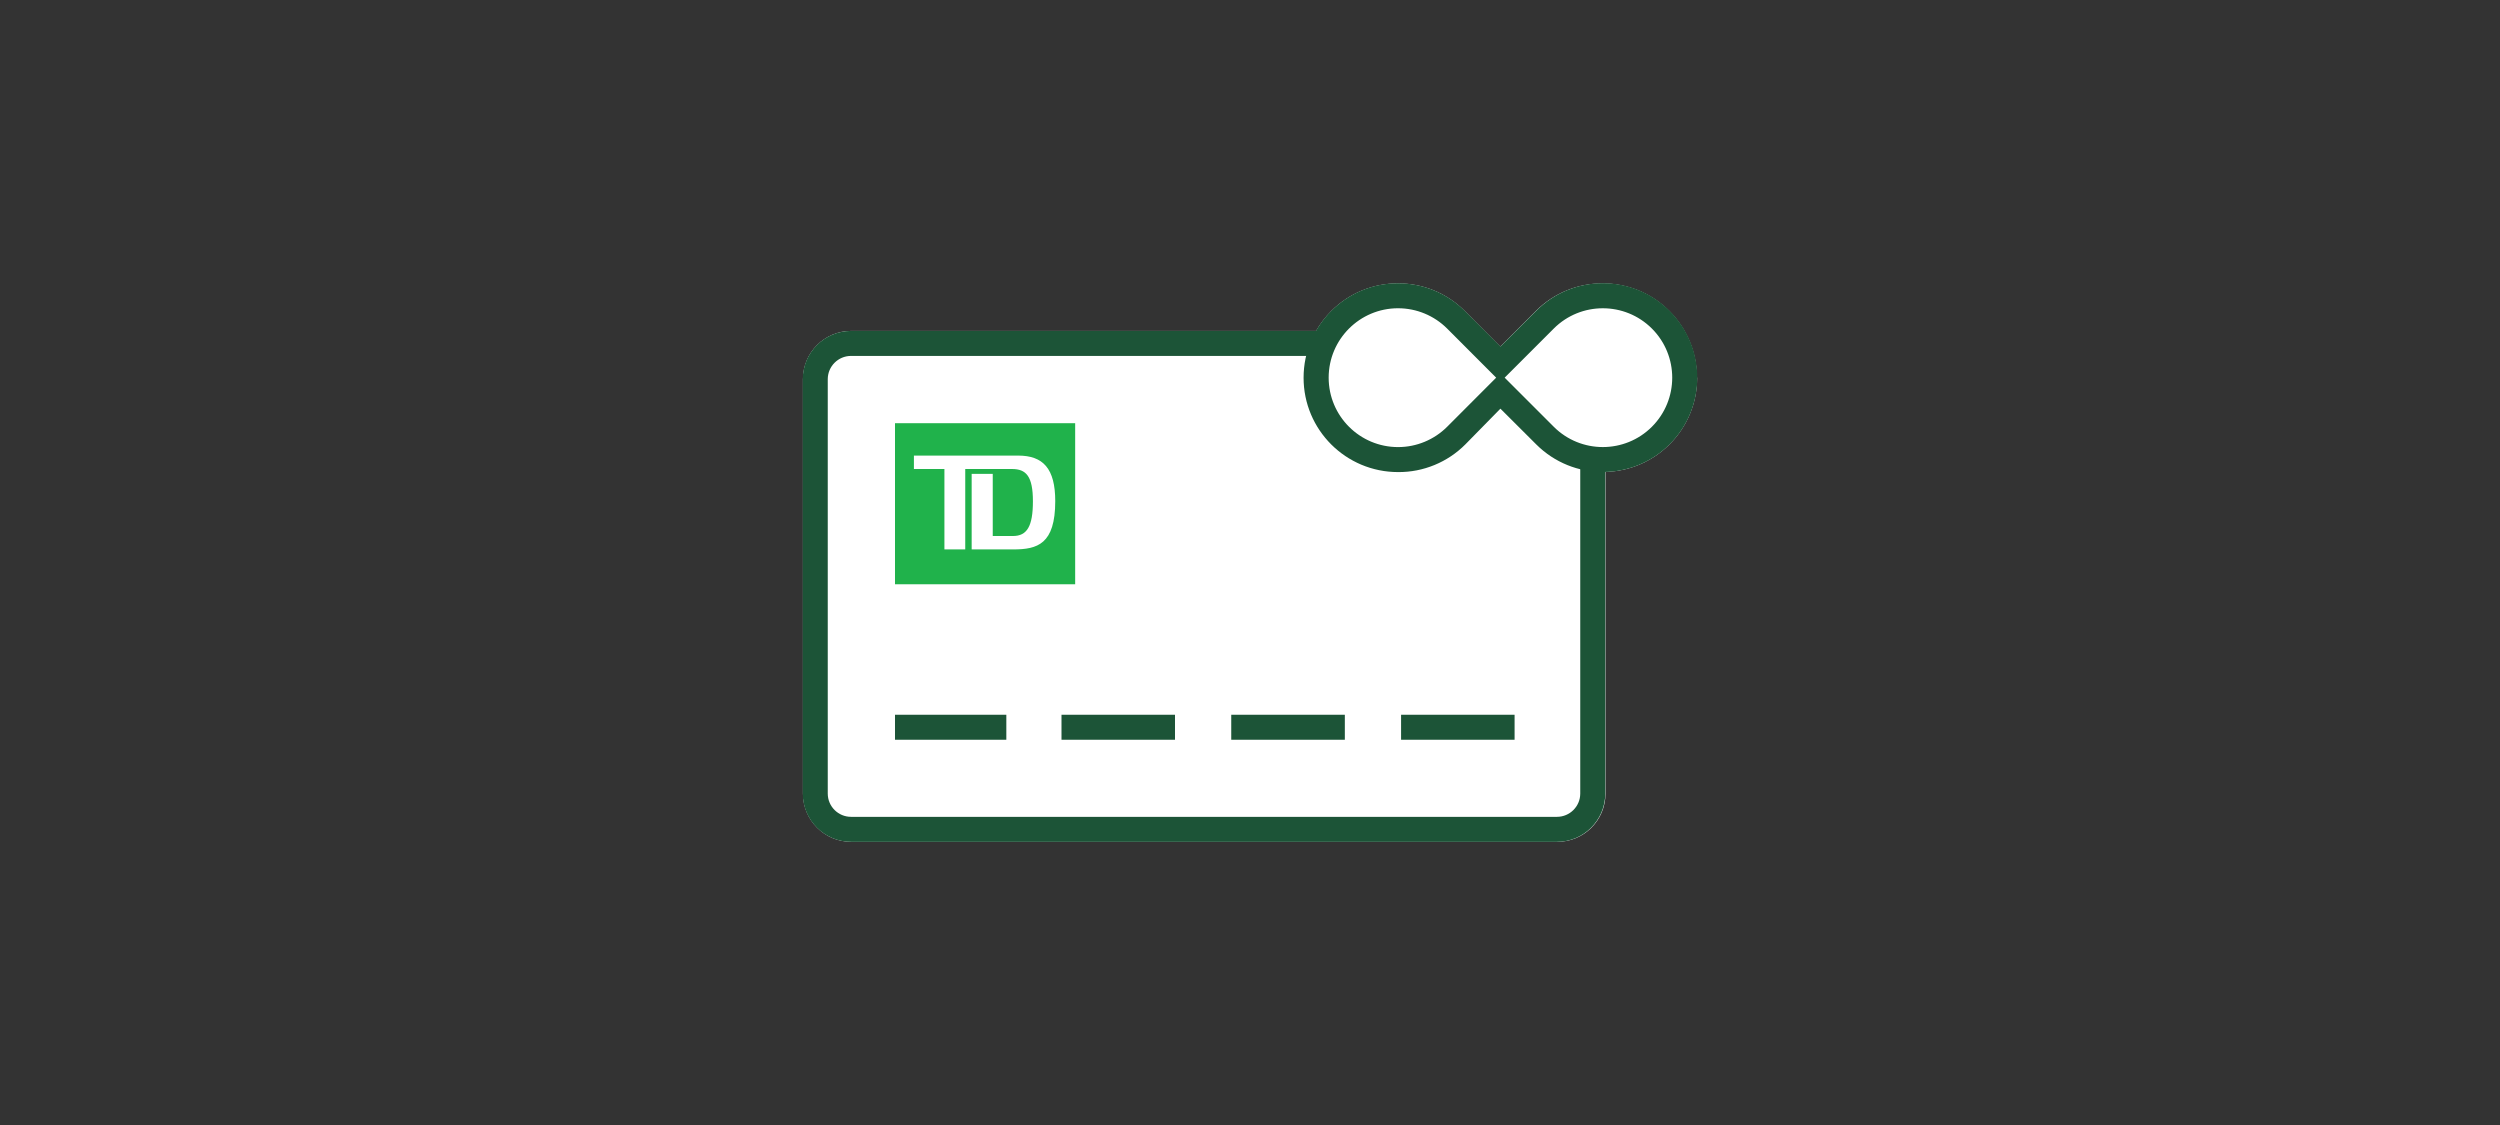
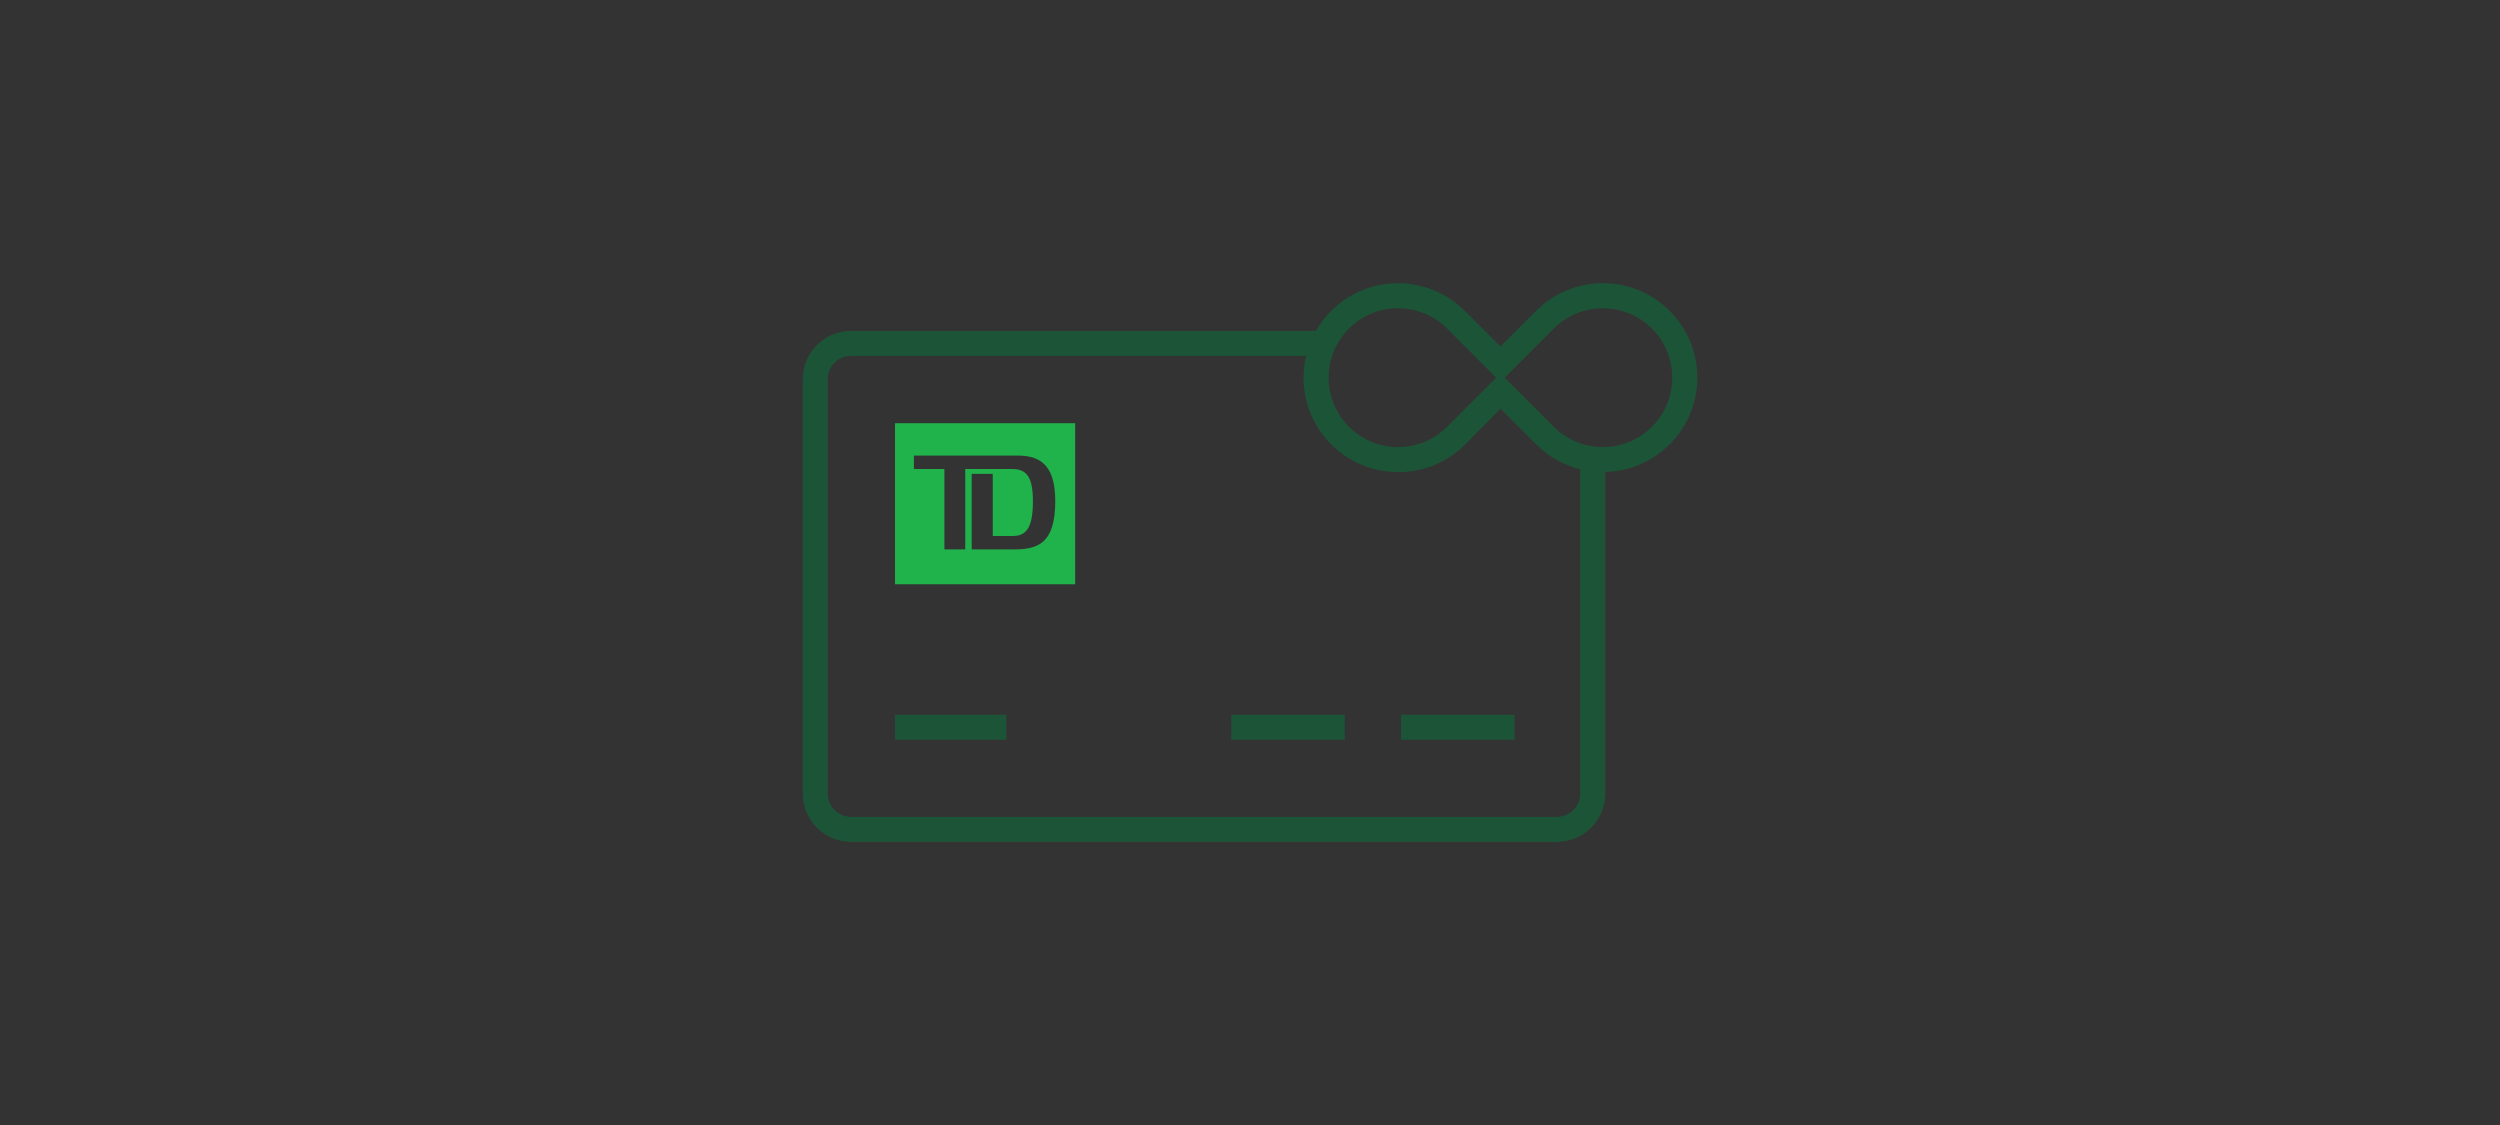
<svg xmlns="http://www.w3.org/2000/svg" id="Layer_1" viewBox="0 0 300 135">
  <rect x="0" y="0" width="300" height="135" fill="#333333" stroke="none" />
  <defs>
    <style>.cls-1,.cls-2{fill:none;stroke:#1c5437;stroke-miterlimit:10;stroke-width:3px;}.cls-2{stroke-linecap:square;}.cls-3{fill:#1c5437;}.cls-3,.cls-4,.cls-5{stroke-width:0px;}.cls-4{fill:#20b24b;}.cls-5{fill:#fff;}</style>
  </defs>
  <g id="FLT_ART_WORKS">
-     <path class="cls-5" d="m203.66,45.32c0,6.13-4.88,11.14-11,11.31v38.61c0,3.2-2.6,5.79-5.8,5.78-.01,0-.02,0-.03,0h-84.7c-3.19-.01-5.77-2.59-5.78-5.78v-49.75c.01-3.19,2.59-5.77,5.78-5.78h55.8c.5-.88,1.12-1.68,1.83-2.4,4.42-4.41,11.58-4.41,16,0l4.27,4.28,4.28-4.28c4.43-4.42,11.6-4.41,16.02.02,2.11,2.12,3.3,4.99,3.31,7.98h.02Z" />
    <path class="cls-4" d="m107.4,50.78v19.33h21.62v-19.33h-21.62Zm14.2,15.15h-5v-9.07h2.53v7.46h2.43c1.68,0,2.39-1.16,2.39-4.16s-.8-3.88-2.51-3.88h-5.61v9.65h-2.5v-9.65h-3.66v-1.61h12.51c3,0,4.45,1.56,4.45,5.47,0,5.16-2.14,5.79-5.03,5.79Z" />
    <path class="cls-2" d="m191.13,55.67v39.57c-.01,2.37-1.93,4.28-4.3,4.28h-84.7c-2.37,0-4.29-1.91-4.3-4.28v-49.75c.01-2.36,1.92-4.27,4.28-4.28h55.31" />
    <line class="cls-1" x1="107.4" y1="87.27" x2="120.76" y2="87.27" />
-     <line class="cls-1" x1="127.38" y1="87.27" x2="141" y2="87.27" />
    <line class="cls-1" x1="147.75" y1="87.27" x2="161.38" y2="87.27" />
    <line class="cls-1" x1="168.13" y1="87.27" x2="181.75" y2="87.27" />
    <path class="cls-3" d="m167.77,56.65c-6.26,0-11.34-5.06-11.34-11.32,0-6.26,5.06-11.34,11.32-11.34,3.01,0,5.9,1.19,8.03,3.32l4.27,4.27,4.28-4.27c4.42-4.43,11.59-4.44,16.02-.02,4.43,4.42,4.44,11.59.02,16.02-4.42,4.43-11.59,4.44-16.02.02,0,0-.02-.02-.02-.02l-4.28-4.27-4.21,4.29c-2.13,2.14-5.04,3.34-8.06,3.32Zm0-19.66c-4.6,0-8.33,3.73-8.33,8.33s3.73,8.33,8.33,8.33c2.21,0,4.33-.88,5.89-2.44l5.88-5.89-5.88-5.89c-1.56-1.56-3.68-2.44-5.89-2.44Zm12.79,8.33l5.89,5.89c3.25,3.25,8.53,3.25,11.78,0,3.25-3.25,3.25-8.53,0-11.78-3.25-3.25-8.53-3.25-11.78,0,0,0,0,0,0,0l-5.89,5.89Z" />
  </g>
</svg>